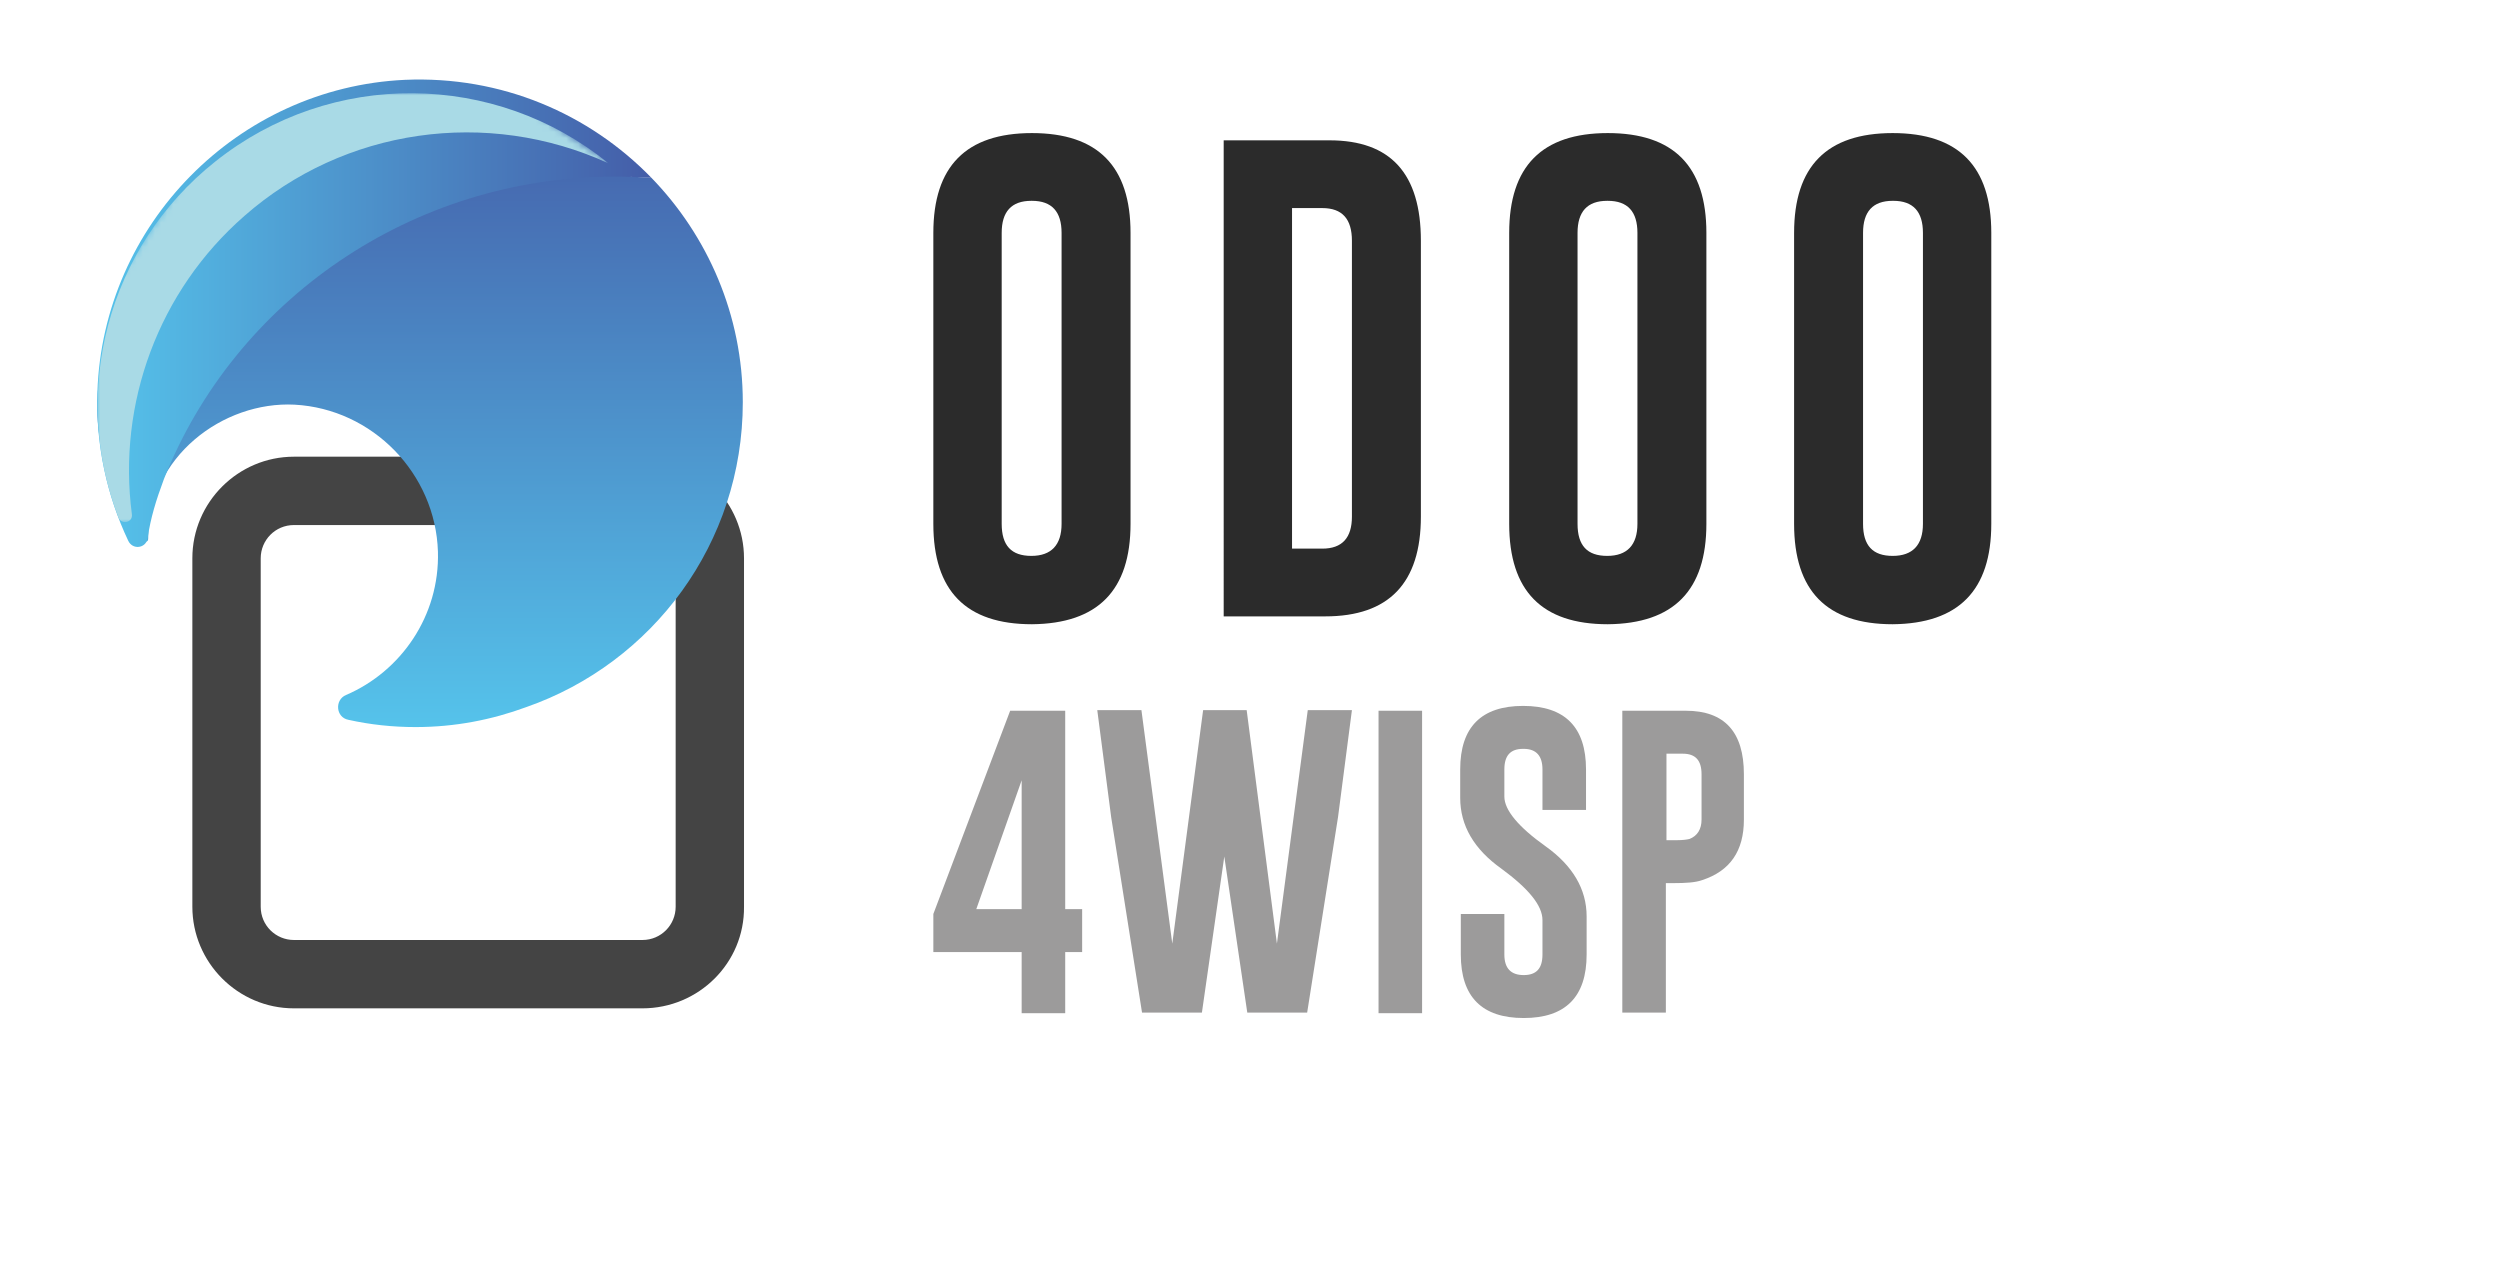
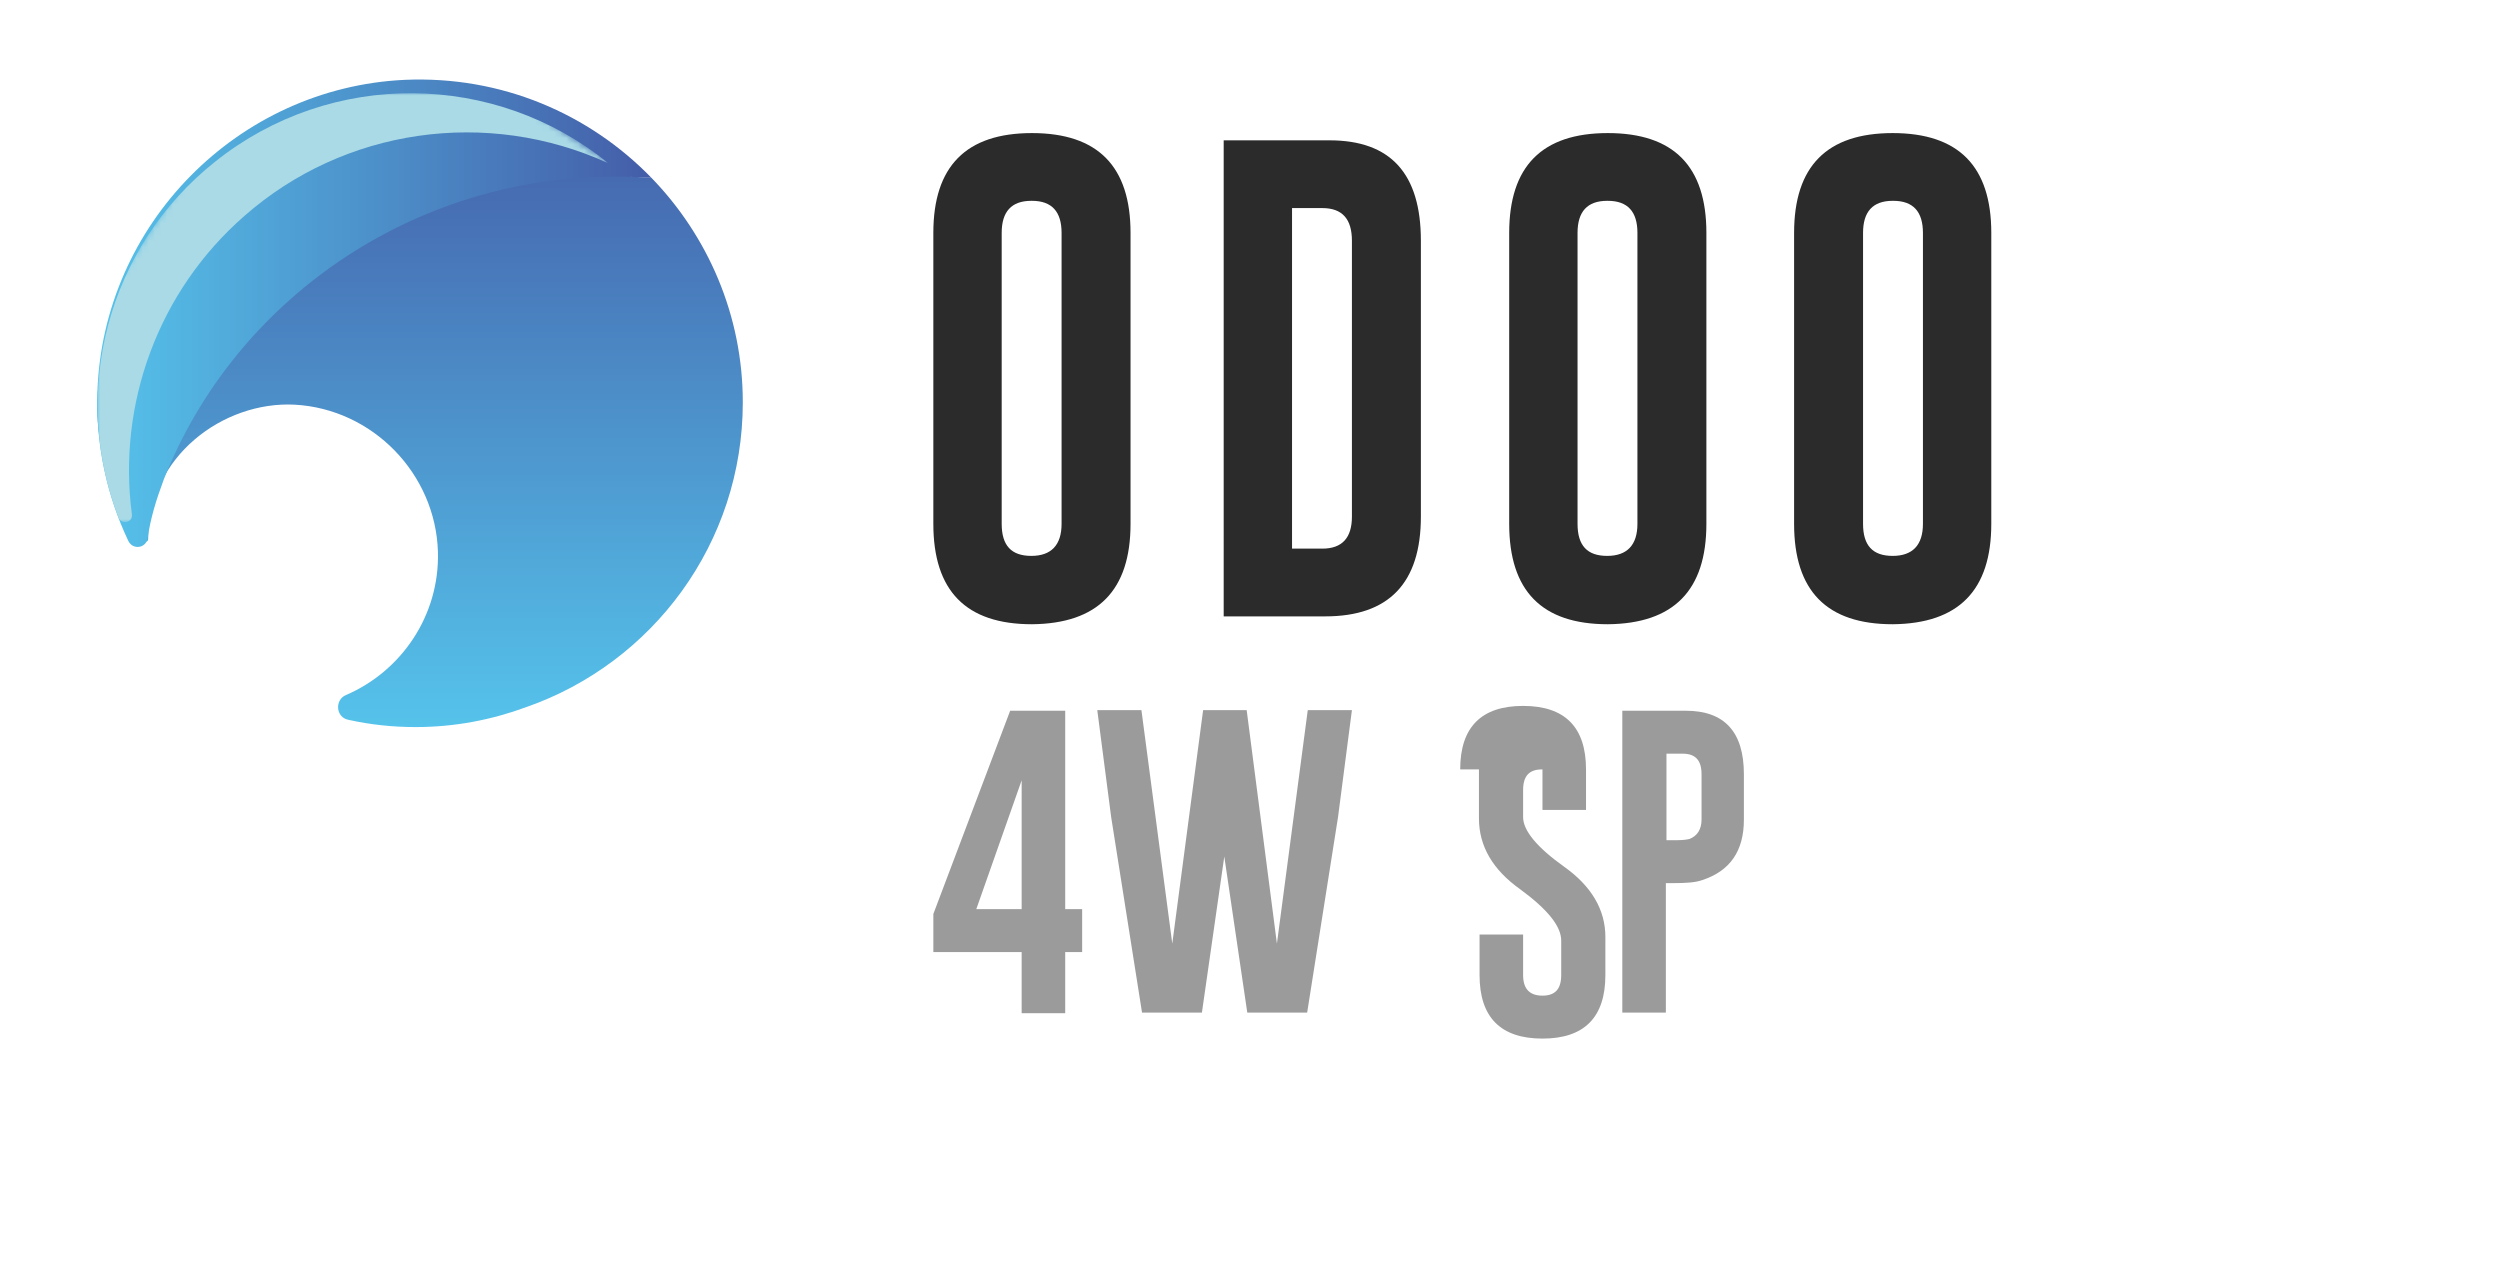
<svg xmlns="http://www.w3.org/2000/svg" version="1.1" id="Livello_1" x="0px" y="0px" viewBox="0 0 413.3 211" style="enable-background:new 0 0 413.3 211;" xml:space="preserve">
  <style type="text/css"> .st0{fill:#2B2B2B;} .st1{fill:#9C9B9B;} .st2{fill:#444444;} .st3{fill:none;} .st4{fill:url(#SVGID_1_);} .st5{fill:url(#SVGID_00000165221438701103880390000016347140372782171525_);} .st6{fill:url(#SVGID_00000168836403220229632630000013061148969972930234_);} .st7{fill:url(#SVGID_00000075140064607258464880000004710493919842566329_);} .st8{fill:url(#SVGID_00000031912583386569956250000007625702105340664193_);} .st9{filter:url(#Adobe_OpacityMaskFilter);} .st10{fill:url(#SVGID_00000082360099862236689360000007520436678241447820_);} .st11{mask:url(#SVGID_00000068668369138684695990000017930617175822105226_);fill-rule:evenodd;clip-rule:evenodd;fill:#A9DAE6;} .st12{fill:url(#SVGID_00000006678363424360211860000017627876991652426670_);} .st13{fill:url(#SVGID_00000157307560373840373940000011812105921931141266_);} .st14{fill:url(#SVGID_00000001642317295997437270000007499131278690917797_);} </style>
  <g>
    <g>
      <path class="st0" d="M186.9,86.6c0,11-5.4,16.5-16.3,16.6c-10.9,0-16.3-5.5-16.3-16.6V38.5c0-11,5.4-16.5,16.3-16.5 c10.9,0,16.3,5.5,16.3,16.5V86.6z M175.5,38.5c0-3.5-1.6-5.3-4.9-5.3h-0.1c-3.3,0-4.9,1.8-4.9,5.3v48.1c0,3.6,1.6,5.3,4.9,5.3 c3.3,0,5-1.8,5-5.3V38.5z" />
      <path class="st0" d="M202.3,23.2h17.5c10.1,0,15.1,5.5,15.1,16.6v45.6c0,11-5.3,16.5-15.8,16.5h-16.8V23.2z M213.6,34.4v56.3h5 c3.3,0,4.9-1.8,4.9-5.3V39.8c0-3.6-1.6-5.4-4.9-5.4H213.6z" />
      <path class="st0" d="M282.1,86.6c0,11-5.4,16.5-16.3,16.6c-10.9,0-16.3-5.5-16.3-16.6V38.5c0-11,5.4-16.5,16.3-16.5 c10.9,0,16.3,5.5,16.3,16.5V86.6z M270.7,38.5c0-3.5-1.6-5.3-4.9-5.3h-0.1c-3.3,0-4.9,1.8-4.9,5.3v48.1c0,3.6,1.6,5.3,4.9,5.3 c3.3,0,5-1.8,5-5.3V38.5z" />
      <path class="st0" d="M329.2,86.6c0,11-5.4,16.5-16.3,16.6c-10.9,0-16.3-5.5-16.3-16.6V38.5c0-11,5.4-16.5,16.3-16.5 c10.9,0,16.3,5.5,16.3,16.5V86.6z M317.9,38.5c0-3.5-1.6-5.3-4.9-5.3h-0.1c-3.3,0-4.9,1.8-4.9,5.3v48.1c0,3.6,1.6,5.3,4.9,5.3 c3.3,0,5-1.8,5-5.3V38.5z" />
    </g>
    <g>
      <path class="st1" d="M176.1,117.5v32.8h2.8v7.1h-2.8v10.1h-7.2v-10.1h-14.6v-6.3l12.7-33.6H176.1z M161.4,150.3h7.5V129 L161.4,150.3z" />
      <path class="st1" d="M211.1,156l5.1-38.6h7.3l-2.3,17.7l-5.1,32.3h-9.9l-3.8-25.8l-3.7,25.8h-9.9l-5.1-32.3l-2.3-17.7h7.3 l5.1,38.6l5.1-38.6h7.2L211.1,156z" />
-       <path class="st1" d="M227.9,117.5h7.2v50h-7.2V117.5z" />
-       <path class="st1" d="M241.4,127.2c0-7,3.5-10.5,10.4-10.5c6.9,0,10.4,3.5,10.4,10.5v6.7h-7.2v-6.7c0-2.2-1-3.4-3.1-3.4h-0.1 c-2.1,0-3.1,1.1-3.1,3.4v4.5c0,2.2,2.3,5,6.8,8.2c4.5,3.2,6.8,7.1,6.8,11.6v6.3c0,7-3.5,10.5-10.4,10.5c-6.9,0-10.4-3.5-10.4-10.5 v-6.7h7.2v6.7c0,2.3,1.1,3.4,3.2,3.4c2.1,0,3.1-1.1,3.1-3.4v-5.7c0-2.4-2.3-5.2-6.8-8.5c-4.5-3.2-6.8-7.1-6.8-11.7V127.2z" />
+       <path class="st1" d="M241.4,127.2c0-7,3.5-10.5,10.4-10.5c6.9,0,10.4,3.5,10.4,10.5v6.7h-7.2v-6.7h-0.1 c-2.1,0-3.1,1.1-3.1,3.4v4.5c0,2.2,2.3,5,6.8,8.2c4.5,3.2,6.8,7.1,6.8,11.6v6.3c0,7-3.5,10.5-10.4,10.5c-6.9,0-10.4-3.5-10.4-10.5 v-6.7h7.2v6.7c0,2.3,1.1,3.4,3.2,3.4c2.1,0,3.1-1.1,3.1-3.4v-5.7c0-2.4-2.3-5.2-6.8-8.5c-4.5-3.2-6.8-7.1-6.8-11.7V127.2z" />
      <path class="st1" d="M268.2,117.5h10.5c6.4,0,9.6,3.5,9.6,10.5v7.5c0,5.2-2.3,8.5-6.9,10c-1.1,0.4-2.7,0.5-4.8,0.5h-1.2v21.4h-7.2 V117.5z M275.5,124.6v14.3h1.7c1,0,1.7-0.1,2.1-0.2c1.3-0.5,2-1.6,2-3.2V128c0-2.3-1-3.4-3.1-3.4H275.5z" />
    </g>
    <g>
      <image style="overflow:visible;" width="1030" height="646" transform="matrix(0.24 0 0 0.24 -45.232 120.337)"> </image>
    </g>
-     <path class="st2" d="M106.2,166.7H48.6c-9.3,0-16.8-7.6-16.8-16.8V92.3c0-9.3,7.6-16.8,16.8-16.8h57.6c9.3,0,16.8,7.6,16.8,16.8 v57.6C123.1,159.2,115.5,166.7,106.2,166.7z M48.6,86.8c-3.1,0-5.5,2.5-5.5,5.5v57.6c0,3.1,2.5,5.5,5.5,5.5h57.6 c3.1,0,5.5-2.5,5.5-5.5V92.3c0-3.1-2.5-5.5-5.5-5.5H48.6z" />
    <g>
      <linearGradient id="SVGID_1_" gradientUnits="userSpaceOnUse" x1="69.421" y1="15.144" x2="69.421" y2="120.24">
        <stop offset="0" style="stop-color:#445DA8" />
        <stop offset="1" style="stop-color:#55C3EB" />
      </linearGradient>
      <path class="st4" d="M107.7,29.4c-1.1-0.1-2.2-0.1-3.4-0.2c-9.4-8.7-21.9-14-35.7-14c-29,0-52.5,23.5-52.5,52.5 c0,5.1,1.6,11.6,3.2,16.6c0.6,2,5.2,6.8,5.2,4.7c0-13.5,12.4-22.7,24.2-22.1c12.9,0.7,23.3,11.4,23.7,24.3 c0.3,10.6-6.1,19.8-15.2,23.7c-1.9,0.8-1.7,3.7,0.4,4.1c3.6,0.8,7.3,1.2,11.1,1.2c6.5,0,12.6-1.2,18.3-3.3 c20.9-7.3,35.8-27.1,35.8-50.4C122.8,52.1,117,39,107.7,29.4z" />
      <linearGradient id="SVGID_00000049221124737133716190000000363534444640302749_" gradientUnits="userSpaceOnUse" x1="16.053" y1="51.755" x2="107.697" y2="51.755">
        <stop offset="0" style="stop-color:#55C3EB" />
        <stop offset="1" style="stop-color:#445DA8" />
      </linearGradient>
      <path style="fill:url(#SVGID_00000049221124737133716190000000363534444640302749_);" d="M107.7,29.4c-2-0.1-4-0.2-6-0.2 c-33.7,0-62.9,20.5-74.6,50c-1.3,3.5-2.2,6.4-2.7,9.8c0,0,0,0,0,0.1c0,0,0,0,0,0c-0.4,1.6-2.5,1.8-3.2,0.3 c-3.5-7.4-5.4-15.8-5.1-24.6C17,37.1,39.3,14.5,66.9,13.2C82.9,12.5,97.4,18.8,107.7,29.4z" />
-       <path class="st3" d="M24.4,88.9c0.5-3.4,1.6-6.6,3.1-9.5C26.3,82.5,25.2,85.7,24.4,88.9z" />
      <defs>
        <filter id="Adobe_OpacityMaskFilter" filterUnits="userSpaceOnUse" x="16.1" y="15.3" width="84.4" height="71">
          <feColorMatrix type="matrix" values="1 0 0 0 0 0 1 0 0 0 0 0 1 0 0 0 0 0 1 0" />
        </filter>
      </defs>
      <mask maskUnits="userSpaceOnUse" x="16.1" y="15.3" width="84.4" height="71" id="SVGID_00000067937363263390455890000004988188217326290070_">
        <g class="st9">
          <linearGradient id="SVGID_00000129910873126716224230000014883228304344002476_" gradientUnits="userSpaceOnUse" x1="168.293" y1="6475.153" x2="72.469" y2="6497.285" gradientTransform="matrix(-0.556 0.831 0.831 0.556 -5275.764 -3653.26)">
            <stop offset="0" style="stop-color:#FFFFFF" />
            <stop offset="1" style="stop-color:#020203" />
          </linearGradient>
          <polygon style="fill:url(#SVGID_00000129910873126716224230000014883228304344002476_);" points="100.6,26.8 45.7,108.8 -1.3,77.3 53.5,-4.7 " />
        </g>
      </mask>
      <path style="mask:url(#SVGID_00000067937363263390455890000004988188217326290070_);fill-rule:evenodd;clip-rule:evenodd;fill:#A9DAE6;" d=" M40.4,35.7c-14.2,12.4-21,31-18.6,49.3c0.2,1.4-1.7,1.8-2.2,0.6c-8-20.7-1.9-44.7,16-58.9c19.2-15.3,46.3-14.9,65,0.3 C80.5,17.8,56.9,21.2,40.4,35.7" />
    </g>
  </g>
</svg>